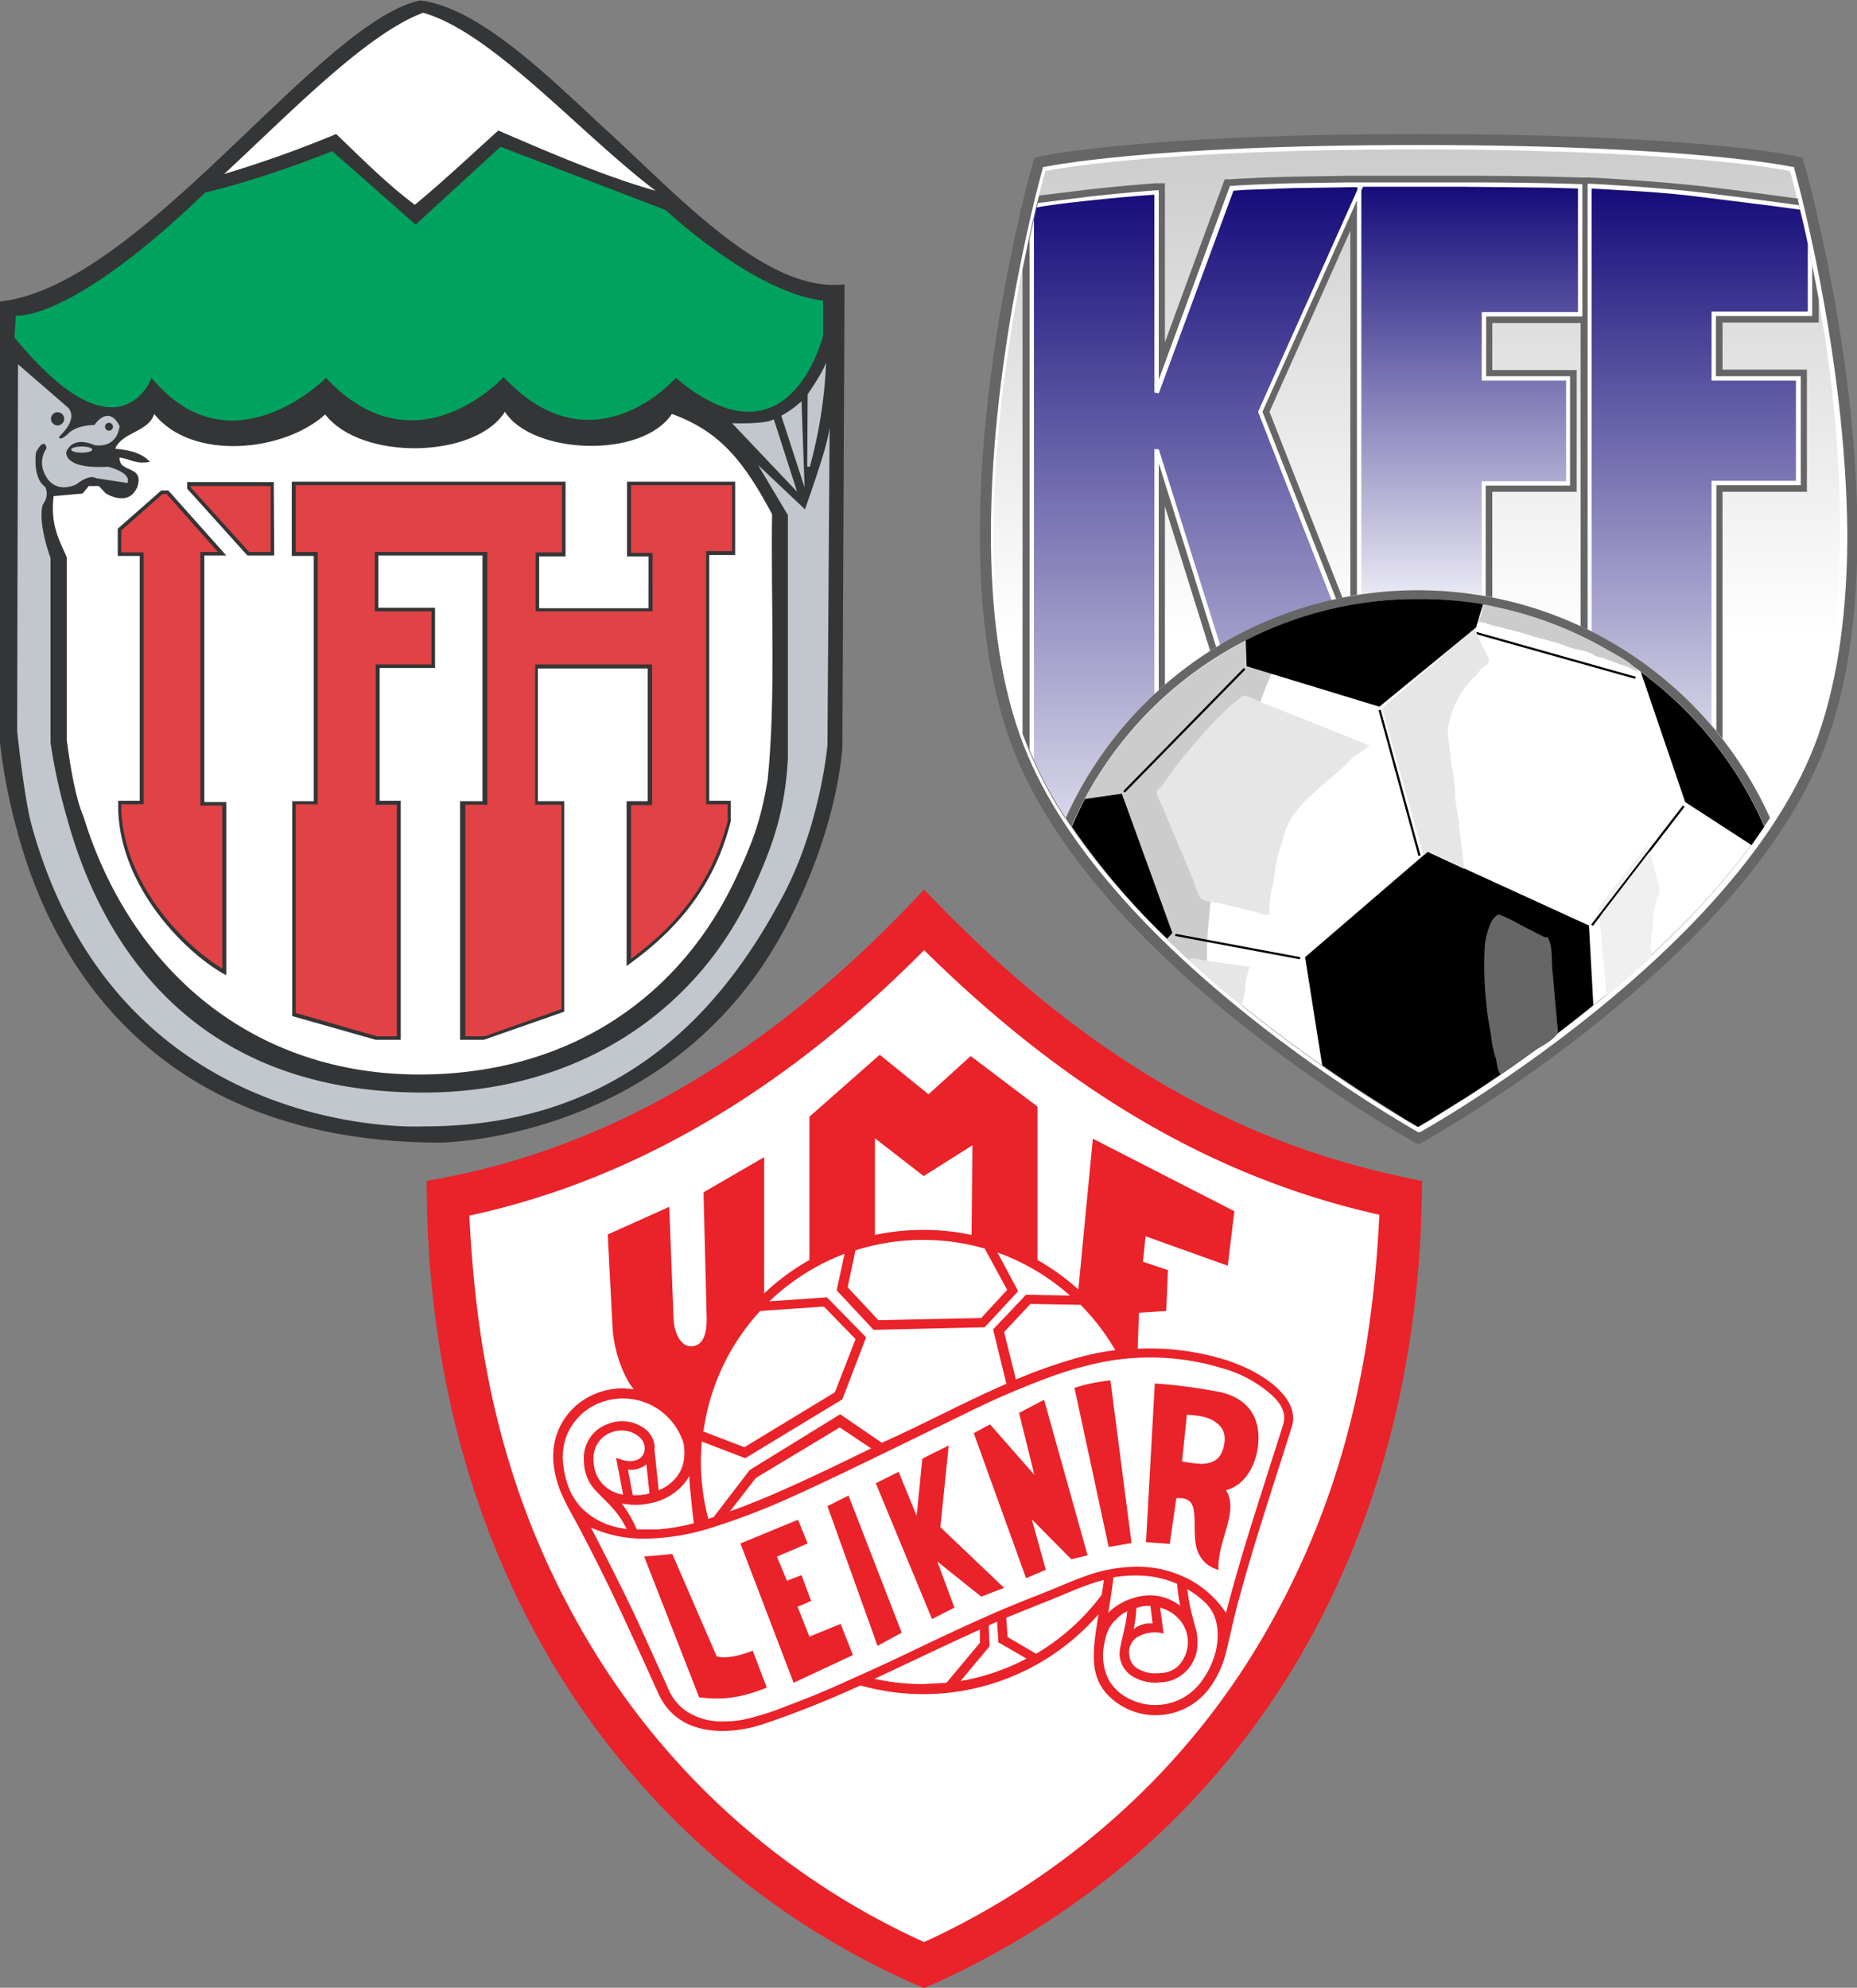
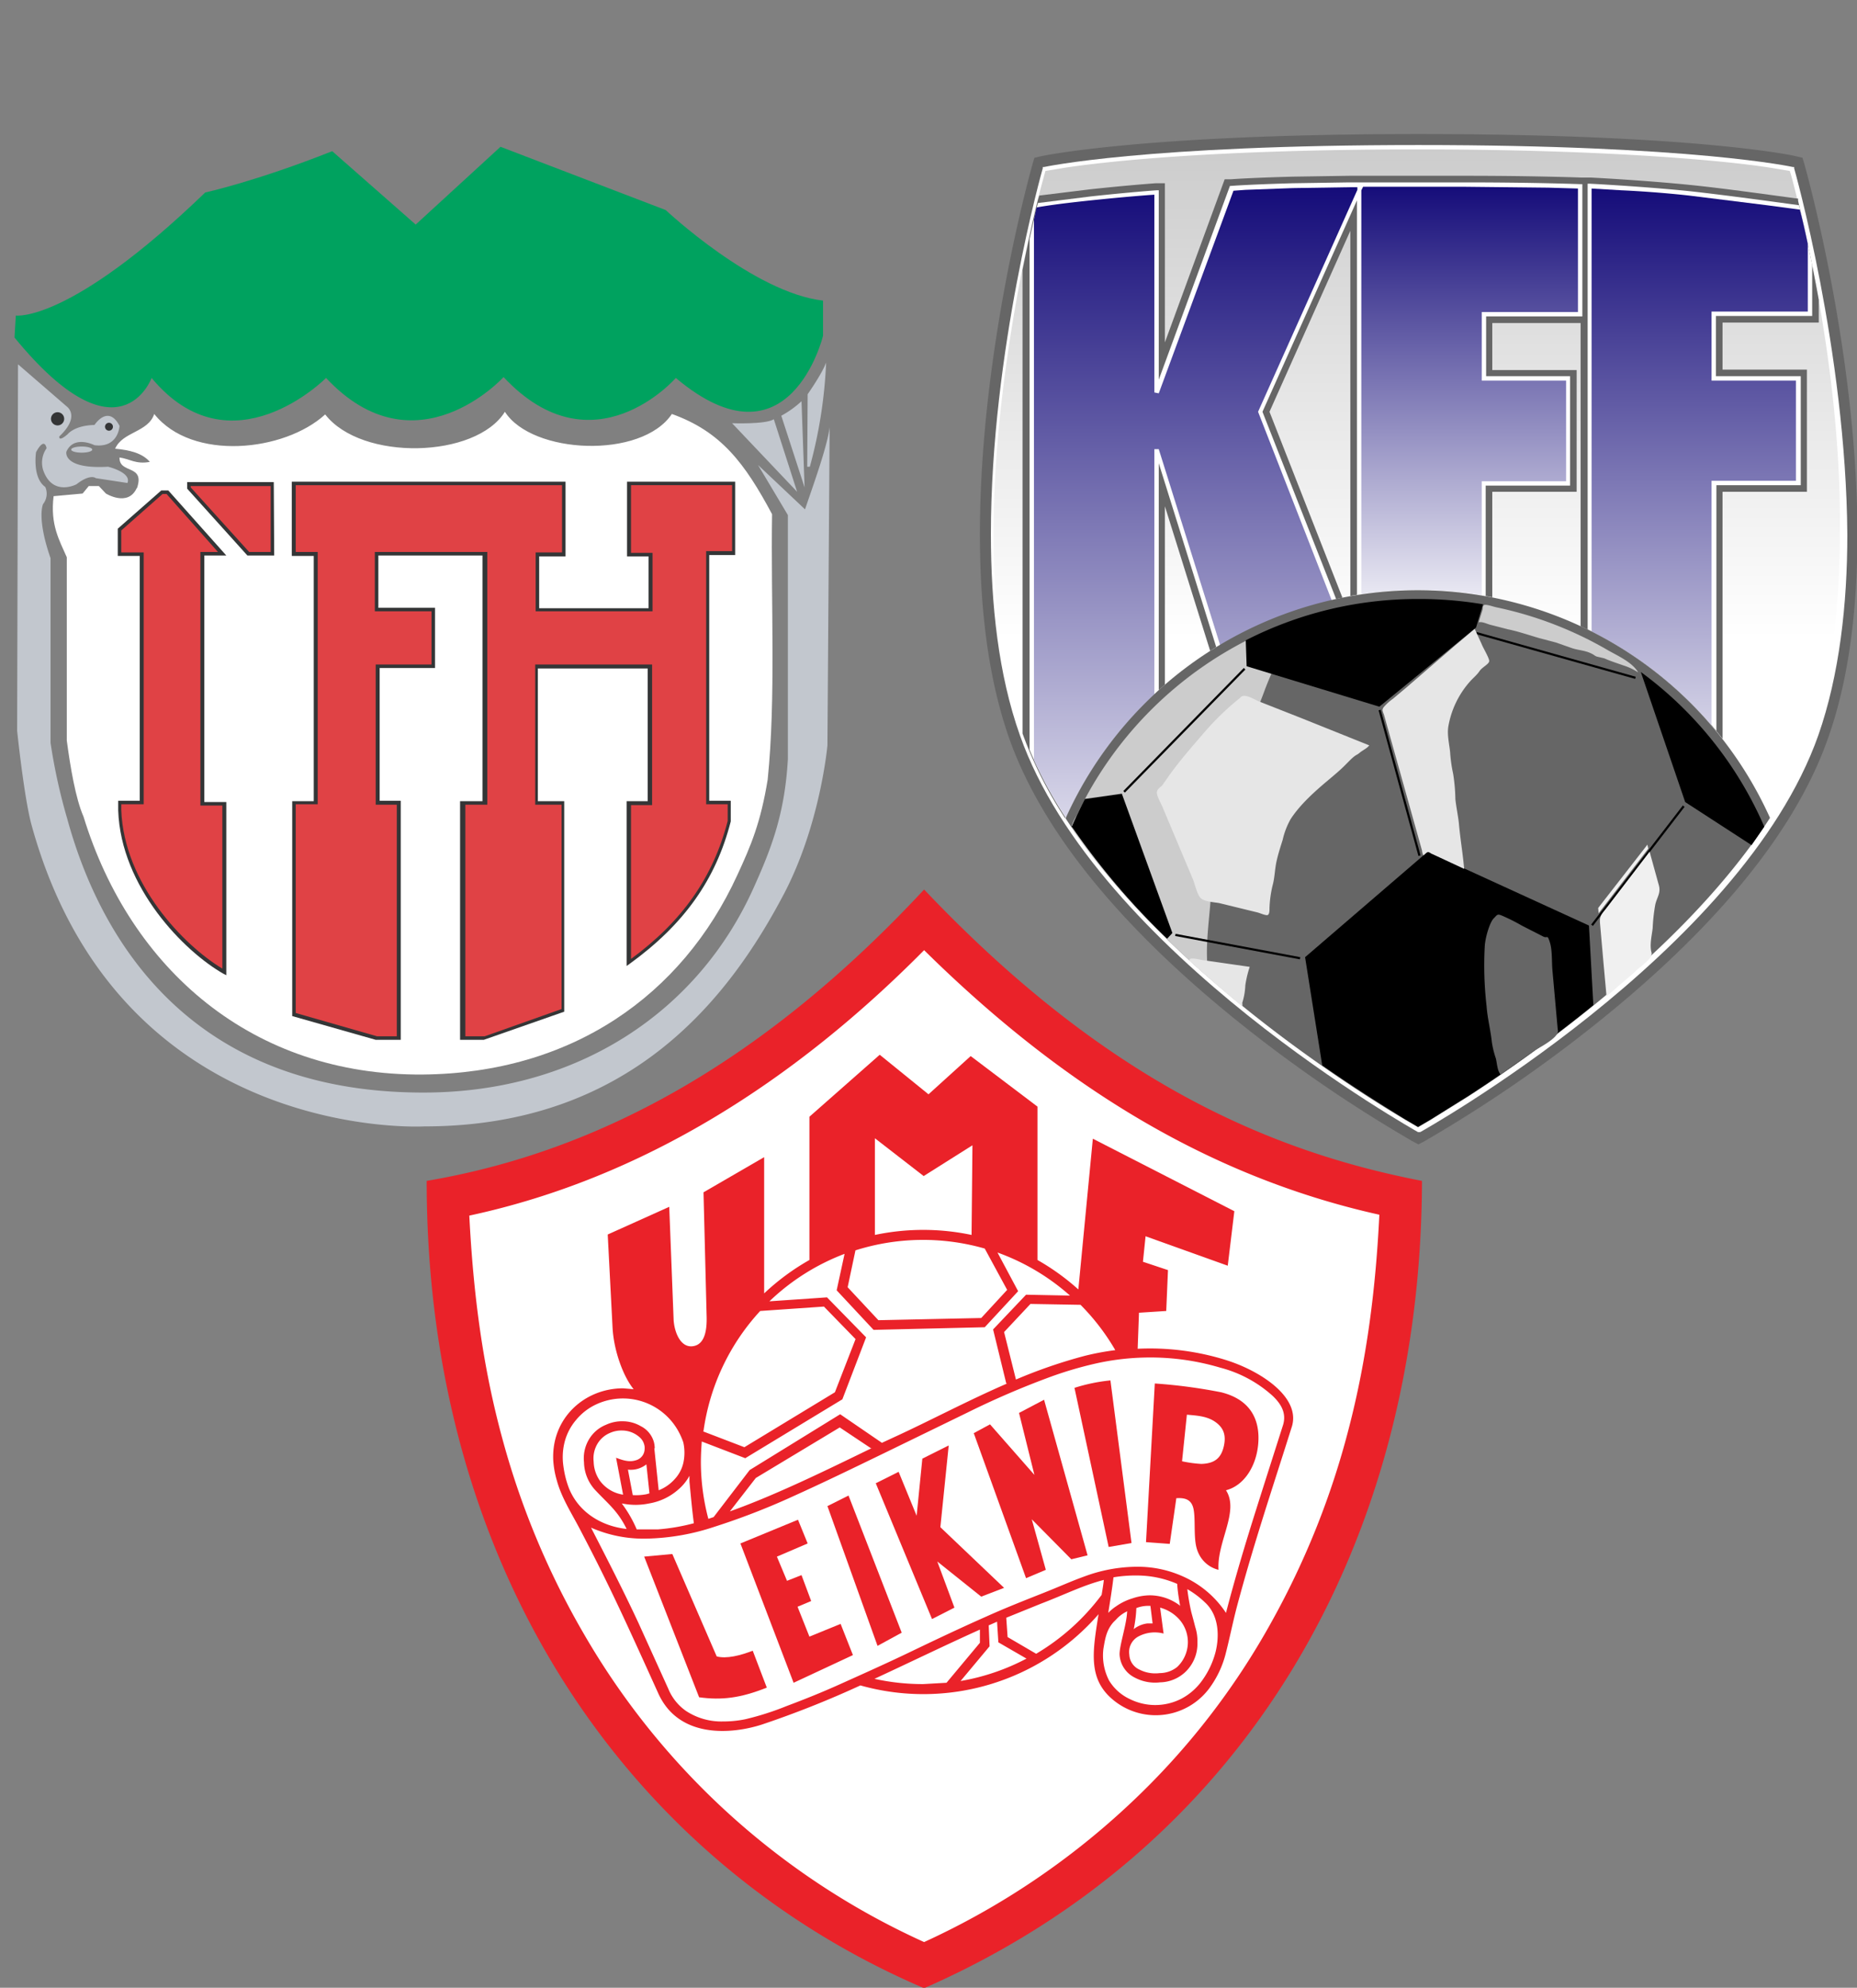
<svg xmlns="http://www.w3.org/2000/svg" viewBox="0 0 422.6 452.3">
  <rect x="0" y="0" width="422.6" height="452.3" fill="#808080" stroke="none" />
  <defs>
    <linearGradient id="a" x1="361.42" y1="280.84" x2="361.42" y2="57.24" gradientUnits="userSpaceOnUse">
      <stop offset="0.5" stop-color="#fff" />
      <stop offset="1" stop-color="#ccc" />
    </linearGradient>
    <linearGradient id="b" x1="310.78" y1="262.55" x2="310.78" y2="65.88" gradientUnits="userSpaceOnUse">
      <stop offset="0.12" stop-color="#fff" />
      <stop offset="1" stop-color="#140b79" />
    </linearGradient>
    <linearGradient id="c" x1="373.16" y1="172.05" x2="373.16" y2="65.75" gradientUnits="userSpaceOnUse">
      <stop offset="0.03" stop-color="#fff" />
      <stop offset="1" stop-color="#140b79" />
    </linearGradient>
    <linearGradient id="d" x1="425.51" y1="262.47" x2="425.51" y2="66.19" gradientUnits="userSpaceOnUse">
      <stop offset="0.23" stop-color="#fff" />
      <stop offset="1" stop-color="#140b79" />
    </linearGradient>
  </defs>
  <title>fjardabhotturleiknir</title>
-   <path d="M230.9,88.5c-17.7,2.1-37.6-19.9-54-34.9-11.8-10.8-28.7-28.1-42.6-29.7C111.1,28.9,70.7,89,38.7,92.4V192.8a130.7,130.7,0,0,0,4,20.4c7.2,26.8,29.2,70.3,95.9,70.6,0,0,44.5-.1,71.9-37.8,9.2-12.6,18.1-33,19.9-51.8Z" transform="translate(-38.7 -23.8)" fill="#343536" fill-rule="evenodd" />
-   <path d="M187.9,67.2c-11.5-3.2-24.9-9-35.8-13.7-6.1,5.5-12.8,11.8-19,16.9-6.4-4.8-11.5-10-17.9-16.1a263.4,263.4,0,0,1-25.5,9.1c14.4-13.3,32.3-31.9,45.3-36.7,15.8,4.5,35.6,27.4,52.9,40.5" transform="translate(-38.7 -23.8)" fill="#fff" fill-rule="evenodd" />
  <path d="M218,196.5c-.7,12.4-3.7,20.2-7.7,29.1-12.6,28.3-40,46.7-74.9,46.8-56.4.2-75-38.9-81.4-62.3a129.8,129.8,0,0,1-3.8-17.3v-42c-3.2-9.2-1.7-12.3-1.7-12.3a3.8,3.8,0,0,0,.5-3.9c-3-2.1-2.1-7.9-2.1-7.9,2-3.7,2.4-.9,2.4-.9a5.7,5.7,0,0,0-.8,4.9c2.1,6.2,7.6,3.3,7.6,3.3,3.2-2.5,4.4-1.4,4.4-1.4l7.2,1.1c1-2.4-4.4-3.7-4.4-3.7-10.4.6-9.5-3.4-9.5-3.4,1.7-3.9,6.4-1.5,6.4-1.5,5.5.7,5.7-4.4,5.7-4.4-2.6-5-5.7-.2-5.7-.2-4.6.1-6.1,2.1-6.1,2.1-2.2,1.9-1.9.5-1.9.5,4.9-4.6,1.7-6.8,1.7-6.8l-11.1-9.6-.2,83.4s1.6,15.4,3.3,21.5c20,72.5,89.4,68.5,89.4,68.5,47,0,69.4-29.4,81.7-52.7,8.4-15.9,10-34,10-34l.5-72.4c-.5,4.3-3.7,13.1-5.6,18.7l-10.7-10.1L218,141Z" transform="translate(-38.7 -23.8)" fill="#c2c7ce" fill-rule="evenodd" />
  <path d="M69.9,134.8c1.8-5.4-4.1-3.1-4-6.9,2.3.3,3.7,1.6,6.9,1-1.7-2-4.6-2.7-7.9-3,1.7-3.9,7.5-3.7,8.9-7.9,8.6,10.8,29.6,8.6,38.9.1,8.3,10.7,34.3,10,40.9-.6,6.2,9.7,31.1,10.8,38,.5,11.2,4,16.6,11.2,22.8,22.8-.3,20.1.9,41.8-1,60.4-1.6,9.8-3.8,15-6.9,21.7-12.6,27.5-37.8,45.1-71.6,45.4-38.7.3-66.5-23.9-77.2-58.7-1.8-4.1-3-11.3-3.8-17.3V150.6c-1.7-3.9-3.8-7.4-3-13.9l6.6-.6,1.4-1.7h2.3l1.6,1.7s5,3.1,7-1.2" transform="translate(-38.7 -23.8)" fill="#fff" fill-rule="evenodd" />
  <path d="M42.3,95.6s12.2,1.8,43.1-28c0,0,11.5-2.5,28.9-9.4l19,16.7,19.3-17.7,37.6,14.4s20,18.8,35.8,20.6v8s-7.6,31.4-33.5,9.6c0,0-18.8,21.6-39.2-.2,0,0-20,22-40.4.2,0,0-21.6,21.8-39.7,0,0,0-7.3,20-31.2-9.2Z" transform="translate(-38.7 -23.8)" fill="#00a25f" fill-rule="evenodd" />
  <path d="M53.3,119.2a1.5,1.5,0,1,1-1.5-1.6,1.5,1.5,0,0,1,1.5,1.6" transform="translate(-38.7 -23.8)" fill="#343536" fill-rule="evenodd" />
  <path d="M64.4,120.9a.9.9,0,1,1-.9-.9.9.9,0,0,1,.9.9" transform="translate(-38.7 -23.8)" fill="#343536" fill-rule="evenodd" />
  <path d="M220.1,135.7l-14.8-15.6s7.6.3,9.5-.9Z" transform="translate(-38.7 -23.8)" fill="#c2c7ce" fill-rule="evenodd" />
  <path d="M216.5,118.4a23.1,23.1,0,0,0,4.6-3.3l.7,19.6Z" transform="translate(-38.7 -23.8)" fill="#c2c7ce" fill-rule="evenodd" />
  <path d="M222.5,113.5s3.3-4.7,4.2-7.2a106.8,106.8,0,0,1-3.7,23.7h-.6Z" transform="translate(-38.7 -23.8)" fill="#c2c7ce" fill-rule="evenodd" />
  <path d="M125.4,175.4h11.9V162.5H124.4V149.8h24.8v56.7h-5V260h4.9l17.9-6.3V206.5h-6V175.4h25.8c0,9.9-.1,21.2-.1,31.1H182v36.3c10.6-7.7,19.1-17.6,22.8-32.1v-4.2h-4.9V149.7h5.9V133.8H181.9V150h4.9v12.5H161V149.9h6V133.8H105.6v16h5v56.6h-4.9v48.2l18.8,5.4h5V206.5h-4.8v-31h.7" transform="translate(-38.7 -23.8)" fill="#e04245" fill-rule="evenodd" />
  <path d="M129.8,260.4h-5.6L105.2,255V206.1h4.9V150.3h-5V133.4h62.3v17h-6v11.8h24.9V150.4h-4.9v-17H206v16.7h-5.9V206H205v4.7h0c-3.4,13.3-10.7,23.5-23,32.4l-.7.5V206.1h4.8c0-4.8,0-10,0-15.1s0-10.3,0-15.1h-25v30.2h6V254l-18.3,6.4h-5.4V206.1h5.1V150.2H124.8v11.9h12.9v13.7H125.4V175h11.5V162.9H124V149.4h25.6v57.5h-5v52.7H149l17.5-6.2V206.9h-6V175h26.6v.4c0,5,0,10.3,0,15.6s0,10.6,0,15.6v.4h-4.8V242c11.7-8.6,18.7-18.6,22-31.4v-3.8h-4.9V149.2h5.9v-15h-23v15.4h4.9v13.3H160.6V149.5h6V134.2H106v15.2h5v57.4H106v47.5l18.5,5.3h4.5V206.9h-4.8V175h1.2v.8h-.3v30.2h4.8v54.4Z" transform="translate(-38.7 -23.8)" fill="#343536" />
  <path d="M70.9,150.6c0,18.5-.1,37.2-.1,55.7H65.9v1.7c.6,17.6,15.3,32,23.8,36.8,0-11.9-.1-26.4-.1-38.3h-5V149.8h4.5l-12.5-14H75.5l-9.6,8.5v5.6h5Z" transform="translate(-38.7 -23.8)" fill="#e04245" fill-rule="evenodd" />
  <path d="M90.2,245.7l-.6-.3c-9-5.1-23.4-19.7-24-37.2V206h4.9c0-9.1,0-18.3,0-27.5s0-18.6,0-27.9v-.3h-5v-6.2l9.9-8.7H77l13.2,14.8H85.2v56.1h5v.4c0,5.9,0,12.5,0,19.2s0,13.2,0,19.2ZM66.3,206.8v1.3c.6,16.8,14.2,30.8,23,36.1,0-5.8,0-12.1,0-18.4s0-12.9,0-18.7h-5V149.4h4L76.6,136.2h-.9l-9.4,8.3v5h5.1v1.2c0,9.2,0,18.5,0,27.8s0,18.6,0,27.9v.4Z" transform="translate(-38.7 -23.8)" fill="#343536" />
  <polygon points="43 110.1 61.9 110.1 61.9 125.9 56.4 125.9 43 111 43 110.1" fill="#e04245" fill-rule="evenodd" />
  <path d="M101.1,150.2H95L81.3,135v-1.5h19.7Zm-5.7-.8h4.9v-15H82.1v.3Z" transform="translate(-38.7 -23.8)" fill="#343536" />
  <path d="M59.7,126.1c0,.4-1.1.7-2.4.7s-2.4-.3-2.4-.7,1.1-.7,2.4-.7,2.4.3,2.4.7" transform="translate(-38.7 -23.8)" fill="#c2c7ce" fill-rule="evenodd" />
  <path d="M141.1,296c38-6.4,73.9-26.4,108.5-63.5,39,41.1,74.4,56.9,108.6,63.5-.2,78.9-38.2,145.2-108.6,176-64.7-27.7-108.5-91.5-108.5-176Z" transform="translate(-38.7 -23.8)" fill="#fff" fill-rule="evenodd" />
  <path d="M135.8,292.5c39.6-6.7,77.1-27.5,113.2-66.3,40.7,42.9,77.6,59.4,113.3,66.3C362.1,374.8,322.4,444,249,476.2c-67.5-28.9-113.2-95.5-113.2-183.7ZM249,240c29.3,28.9,62.7,51.1,103.6,60.2-.8,16.5-2.8,32.7-7,48.8a185,185,0,0,1-17.4,43.6,168.2,168.2,0,0,1-32,41.3A174,174,0,0,1,249,465.7a170.7,170.7,0,0,1-77.3-69.9,183.3,183.3,0,0,1-18.5-44c-4.7-17-6.8-33.8-7.7-51.4h0c39.6-8.5,74.1-30.7,103.5-60.4Z" transform="translate(-38.7 -23.8)" fill="#ea2229" fill-rule="evenodd" />
  <path d="M170.8,372c6.4,12.2,10.1,20.3,17.7,37.1,4.7,10.4,16.8,9.3,23.6,7.1a223.3,223.3,0,0,0,22.4-8.9,52.8,52.8,0,0,0,54.2-16.2c-1.4,8.7-2.5,15,3.7,19.8a15.2,15.2,0,0,0,21.9-3.5,22.6,22.6,0,0,0,3.3-7.2c.9-3.5,1.6-7,2.5-10.5,3.8-14.3,7.9-26.4,12.5-41,2.4-6.8-6.9-12.9-14.8-15.4a58,58,0,0,0-20.2-2.6l.3-8.2,6.2-.4.4-9.3-5.7-1.9.6-5.8,18.7,6.7,1.5-12.4-32.2-16.5-3.3,34.3a53,53,0,0,0-9.3-6.7V275.6l-15.2-11.5-9.6,8.7-11.1-9-16,14.1v32.6a53,53,0,0,0-10.3,7.6v-31l-13.8,8,.7,27.9c.1,2.7-.1,6.6-3,7.1s-4.3-3.1-4.5-5.9L191,298.4,177,304.7l1.1,21.2c.3,5.4,2.5,11.2,4.8,14l-2.4-.2c-8.7,0-16.3,6.7-15.9,16.3a20.7,20.7,0,0,0,.8,4.6c1.1,4.1,3.5,7.7,5.4,11.4Zm89-67.2a53.2,53.2,0,0,0-22,0V282.8l11.1,8.6,11.1-7-.2,20.4Zm-22.1,101c8-3.7,16-7.6,24-11.2v3l-7.6,9.1-5.3.3a50.7,50.7,0,0,1-11.1-1.2Zm26.1-12.2,1.8-.8.3,4.7,6.4,3.7a50.3,50.3,0,0,1-15,5.1l6.6-7.9-.2-4.8Zm3.9-1.7,7.9-3.2c5.5-2.1,9.6-4.2,14.3-5.4-.1,1-.3,2.2-.5,3.4a50.9,50.9,0,0,1-14.9,13.4l-6.5-3.8-.3-4.3Zm24.9-60.9a60.4,60.4,0,0,0-7,1.3,114.4,114.4,0,0,0-15.7,5.4l-2.7-10.8,6-6.4,11.4.2a50.8,50.8,0,0,1,7.9,10.3Zm-24.7,7.6c-9,3.9-17.6,8.5-25.9,12.3l-2.6,1.2-9.5-6.5-20.6,12.7L201.1,369l-1.2.4a50.7,50.7,0,0,1-1.7-12.9c0-1.6.1-3.2.2-4.7l9.9,3.8,22.1-13.4,5.4-14.1-8.9-9.1-13.1.9a50.6,50.6,0,0,1,17.1-10.8l-1.8,8.3,8.4,9,25.3-.6,7.6-8.2-4.7-8.8a50.6,50.6,0,0,1,16.5,9.8l-10-.2-7.5,7.9,3,12.3Zm-30.8,14.7c-10.3,5-21.9,10.7-32.3,14.4l5.9-7.6,19.1-11.5,7.2,4.8Zm-3.7-45.1-1.8,8.5,7,7.5,23.4-.5,5.9-6.4-5.1-9.4a50.9,50.9,0,0,0-29.4.4Zm-34.7,41.3,9.4,3.6,20.6-12.5,4.7-12.1-7.2-7.4-14.5,1a50.5,50.5,0,0,0-12.9,27.3Zm98.6,40.2a28.5,28.5,0,0,1-.6,4.8,6.2,6.2,0,0,1,3.1-1.3H301l-.5-4h-.1a7.7,7.7,0,0,0-3.1.5Zm-2,.7a7.8,7.8,0,0,0-2.6,1.9l-.6.6c-1.6,1.8-1.9,3.7-2.3,6.1h0a12.4,12.4,0,0,0,1.3,7.2,10.9,10.9,0,0,0,4.7,4.2,13,13,0,0,0,11.8-.1,13.6,13.6,0,0,0,4.8-4.3,19.3,19.3,0,0,0,2.9-6.2c.9-3.5.9-8.4-2.4-11.4a20.3,20.3,0,0,0-4-3,50.1,50.1,0,0,0,.9,5.2c.3,1.1.6,2.2.9,3.4a10.3,10.3,0,0,1,.5,3.5,8.9,8.9,0,0,1-2.6,6.6,8.6,8.6,0,0,1-5.9,2.5,9.8,9.8,0,0,1-5.8-1.1,6.2,6.2,0,0,1-3.4-5c-.2-1.9,1.6-7,1.7-10Zm7.4-.9.8,6a7.9,7.9,0,0,0-5.8.7,4,4,0,0,0-2,4.1,3.9,3.9,0,0,0,2.3,3.4,7.9,7.9,0,0,0,4.6.8,6.4,6.4,0,0,0,4-1.4,7.8,7.8,0,0,0,.4-10.9,9,9,0,0,0-4.3-2.6Zm4.6-.1c-.3-1.7-.6-3.4-.7-5.2a23.1,23.1,0,0,0-8.5-1.9,30.6,30.6,0,0,0-6,.4c-.3,2.5-.8,5.7-1.2,8.1h0a10.2,10.2,0,0,1,1.8-1.5,12.9,12.9,0,0,1,3.7-1.8,12.7,12.7,0,0,1,4-.7,11.4,11.4,0,0,1,6.9,2.4ZM187.6,353.3l1,9.6a9.6,9.6,0,0,0,3.7-2.6,8,8,0,0,0,1.9-3.6,10.8,10.8,0,0,0,0-4.7,15.7,15.7,0,0,0-1.1-2.5,14.4,14.4,0,0,0-18.6-6.2,13,13,0,0,0-4.7,3.6,12.5,12.5,0,0,0-2.7,5.4,14,14,0,0,0-.2,5,22.1,22.1,0,0,0,1.3,5.2c2.3,5.6,7.6,8.6,13.1,9.2-2-4.1-4.2-5.7-7.1-8.8a9.6,9.6,0,0,1-2.6-6.4,8.4,8.4,0,0,1,1.4-5.6,7.9,7.9,0,0,1,3.6-2.9,8.6,8.6,0,0,1,3.9-.8,8.1,8.1,0,0,1,4,1.1,5.8,5.8,0,0,1,3,3.6,6.1,6.1,0,0,1,.2,1.5Zm-1.1,10.3-.7-6.6a5.7,5.7,0,0,1-4.2,1.2l1.1,5.8a12.5,12.5,0,0,0,3.1-.2Zm-1.1-10.6h0a3.4,3.4,0,0,0-1.3-2.3,6,6,0,0,0-3.8-1.4,6.4,6.4,0,0,0-2.9.6,6,6,0,0,0-2.6,2.2,6.5,6.5,0,0,0-1,4.3,7.9,7.9,0,0,0,1.4,4.3,8,8,0,0,0,5.3,3.2l-1.6-8.4c1.1.4,2.8,1.1,4.4.6a2.7,2.7,0,0,0,2.1-2.6,3.2,3.2,0,0,0,0-.4Zm-5.2,12.9a28.3,28.3,0,0,1,3.4,5.9h4.8a45.2,45.2,0,0,0,8.2-1.4c-.4-3-.7-6.4-1-9.5v-1.3a10.9,10.9,0,0,1-2.5,3.1,13.4,13.4,0,0,1-6.7,3.2,15,15,0,0,1-5.6.1Zm22.8,49.6a24.7,24.7,0,0,0,5.3-.5,63.8,63.8,0,0,0,9.4-3c4-1.5,8-3.1,12-4.9s10.5-4.7,15.7-7.2,11.7-5.6,17.6-8.2c4.2-1.9,8.5-3.6,12.8-5.3s6.4-2.7,9.7-3.9a34.7,34.7,0,0,1,12-2.2,25,25,0,0,1,10.4,2.2,22.8,22.8,0,0,1,9.8,8.3c2-7.7,4.3-15.4,6.7-23s4.2-13.2,6.3-19.8c.8-2.7-.5-4.8-2.4-6.6a28.4,28.4,0,0,0-11.9-6.4,55.8,55.8,0,0,0-17.4-2.3,56.5,56.5,0,0,0-10.7,1.3,85.7,85.7,0,0,0-10.3,3,189.8,189.8,0,0,0-19.1,8.2l-18.9,9.2c-7,3.4-14,6.8-21.1,10a159.9,159.9,0,0,1-17.6,6.8,52,52,0,0,1-15.5,2.7,29.7,29.7,0,0,1-12.6-2.5c3.6,7,7.5,14.6,10.8,21.7l6.8,15a11.4,11.4,0,0,0,4,5,14.6,14.6,0,0,0,8.5,2.4Z" transform="translate(-38.7 -23.8)" fill="#ea2229" fill-rule="evenodd" />
  <path d="M185.3,378l12.5,32c5.1.7,9.4.2,15.4-2.2l-3.2-8.4c-2.8,1.1-6,1.9-8.2,1.3l-10.1-23.3-6.5.6Z" transform="translate(-38.7 -23.8)" fill="#ea2229" fill-rule="evenodd" />
  <polygon points="168.5 351.2 180.6 382.9 194.1 376.6 191.3 369.5 184.2 372.4 181.5 365.6 184.6 364.3 182.4 358.4 179.1 359.7 176.8 354.2 183.8 351.2 181.6 345.8 168.5 351.2 168.5 351.2" fill="#ea2229" fill-rule="evenodd" />
  <polygon points="188.3 342.7 199.7 374.5 205.2 371.5 193.1 340.3 188.3 342.7 188.3 342.7" fill="#ea2229" fill-rule="evenodd" />
  <polygon points="199.3 337.5 212.1 368.4 217.2 365.8 213.3 355.3 223.3 363.3 228.5 361.3 214 347.5 215.9 328.9 209.9 331.9 208.6 344.9 204.5 334.9 199.3 337.5 199.3 337.5" fill="#ea2229" fill-rule="evenodd" />
  <polygon points="221.6 326.1 233.5 359.1 238 357.2 234.8 345.7 243.8 354.8 247.5 353.9 237.6 318.5 231.9 321.5 235.4 335.6 225.3 324.1 221.6 326.1 221.6 326.1" fill="#ea2229" fill-rule="evenodd" />
  <path d="M283.2,339.5l7.8,36.3,5.2-.9-4.8-37a39.9,39.9,0,0,0-8.2,1.7Z" transform="translate(-38.7 -23.8)" fill="#ea2229" fill-rule="evenodd" />
  <path d="M301.5,338.6l-2,36.1,5.4.4,1.5-10.4c1.7-.1,3.4.1,3.9,2.4s0,6.3.7,8.9,2.6,4.4,5,5c-.4-6.4,4.8-13.3,1.7-18.1,4.2-1.1,6.8-5.5,7.3-10.2s-.8-10.2-8.4-12.1a120.5,120.5,0,0,0-15.1-2Zm7.3,7.1-1.1,10.6a28.4,28.4,0,0,0,4.4.6c3.1-.1,4.5-1.4,5.1-4s-.1-4.3-2-5.6-4.2-1.4-6.4-1.6Z" transform="translate(-38.7 -23.8)" fill="#ea2229" fill-rule="evenodd" />
  <path d="M449.4,61.4l-.5-1.7-1.7-.4c-.3-.1-22.9-5-85.7-5s-85.4,5-85.7,5l-1.7.4-.5,1.7c0,.1-11.9,41.7-11.9,83.9,0,16.2,1.7,32.4,6.7,46.6,9.1,25.6,32,48.3,52.6,64.8A317.1,317.1,0,0,0,360,283.4l1.5.8,1.5-.8a317.1,317.1,0,0,0,39.1-26.8c20.6-16.5,43.6-39.2,52.6-64.8,5-14.1,6.7-30.4,6.7-46.6C461.3,103.1,449.4,61.5,449.4,61.4Z" transform="translate(-38.7 -23.8)" fill="#666" />
  <path d="M447,62.1v-.3h-.3s-22.5-5-85.2-5-85.1,5-85.2,5H276v.3s-11.8,41.5-11.8,83.2c0,16,1.7,32,6.6,45.8,17.5,49.6,90.5,90.2,90.6,90.3h.5s73.1-40.7,90.6-90.3c4.8-13.7,6.6-29.8,6.6-45.7C458.8,103.6,447,62.1,447,62.1Z" transform="translate(-38.7 -23.8)" fill="#fff" />
  <path d="M447.8,69.5c-.9-3.7-1.5-6-1.8-6.8l-4.2-.7c-3.1-.5-7.8-1.1-14.5-1.7-13.4-1.2-34.7-2.5-66-2.5-47,0-71.3,2.8-80.5,4.2l-4.2.7c-.2.8-.9,3.2-1.8,6.8s-2.6,11-4.1,18.8c-2.9,15.5-5.9,36.3-5.9,57,0,15.9,1.7,31.8,6.5,45.4,15,42.9,72.8,79.5,86.9,87.9l2.9,1.7,2.9-1.7,8.5-5.3a329.5,329.5,0,0,0,26.9-19.4c20.4-16.3,42.9-38.8,51.5-63.3,4.8-13.6,6.5-29.5,6.5-45.4C457.8,114.1,451.2,83,447.8,69.5Z" transform="translate(-38.7 -23.8)" fill="url(#a)" />
  <path d="M452.6,97.2V92c-1.7-9.4-3.5-17.3-4.7-22.5v-.5c-5.4-.7-16.5-2.3-24.4-3.1-10.8-1.1-22.8-1.7-22.8-1.7h-2.2s-10.6-.4-26.2-.4H345.7l-13,.2c-10.5.3-13.9.6-14,.6h-1.3l-13.6,37.1V65.5h-2.1s-5.9.4-15.1,1.4l-11.4,1.4-.3,1c-1,4-2.2,9.4-3.5,15.9V190.7a91.6,91.6,0,0,0,9.7,19.3,88.2,88.2,0,0,1,22.7-30.4V139l10.3,32.9a87.4,87.4,0,0,1,30.1-12.1l-16.6-42.3,18.4-41.2v83.1a88.6,88.6,0,0,1,32.3.3v-24h19.2V108H378.3V97.3h20.1v69a88.2,88.2,0,0,1,32.3,25.6V135.7h19.2V107.9H430.7V97.2Z" transform="translate(-38.7 -23.8)" fill="#666" />
  <path d="M302.4,180.9V129.2l13.1,41.9a87.4,87.4,0,0,1,27.3-10.9L326,117.5l21.5-48.1v89.8a88.7,88.7,0,0,1,29.3.3V134.3H396V109.4H376.9V95.8h21.9V65.7h-.5s-10.6-.4-26.2-.4H345.7l-12.9.2c-10.4.3-13.9.6-13.9.6h-.3l-16.2,44.1V67.1h-.5s-5.8.4-15,1.4l-12,1.5c-.6,2.3-1.2,5.1-1.9,8.2V194.4a95.9,95.9,0,0,0,8.3,15.6A88.1,88.1,0,0,1,302.4,180.9Z" transform="translate(-38.7 -23.8)" fill="#fff" />
  <path d="M451.1,95.7V84.1c-1.1-5.4-2.1-10-3-13.6-5.1-.7-16.7-2.3-24.9-3.2-10.8-1.1-22.7-1.7-22.7-1.7h-.5V167a88.2,88.2,0,0,1,29.3,23.1V134.2h19.2V109.4H429.2V95.7Z" transform="translate(-38.7 -23.8)" fill="#fff" />
  <path d="M301.4,181.8V126h1l14,44.7a87.3,87.3,0,0,1,25.4-10.2L325,117.5,347.6,67v-.6h-1.8l-12.9.2-10.8.4-2.7.2-17,46.1-1-.2V68.1c-1.6.1-6.9.5-14.5,1.3s-10.6,1.3-12.3,1.6l-.6,2.7v123a98.7,98.7,0,0,0,7.3,13.2A88.1,88.1,0,0,1,301.4,181.8Z" transform="translate(-38.7 -23.8)" fill="url(#b)" />
  <path d="M375.9,159.3v-26h19.2V110.4H375.9V94.8h21.9V66.7l-6.8-.2-18.9-.2H348.9l-.4.8v91.9a88.4,88.4,0,0,1,27.3.2Z" transform="translate(-38.7 -23.8)" fill="url(#c)" />
  <path d="M450.1,94.7V79.3c-.6-2.9-1.2-5.5-1.8-7.8l-7.5-1-17.7-2.2c-5.4-.6-11-1-15.4-1.2l-6.8-.4V167.5a88.2,88.2,0,0,1,27.3,21.4V133.2h19.2V110.4H428.2V94.7Z" transform="translate(-38.7 -23.8)" fill="url(#d)" />
  <path d="M361.4,158.1A87.9,87.9,0,0,0,281.2,210c22.1,34.2,65.3,61.5,77.3,68.6l2.9,1.7,2.9-1.7,8.5-5.3a329.5,329.5,0,0,0,26.9-19.4c14.9-11.9,30.9-27.1,41.8-44A87.9,87.9,0,0,0,361.4,158.1Z" transform="translate(-38.7 -23.8)" fill="#666" />
-   <path d="M361.4,160.1a85.9,85.9,0,0,0-78.9,51.8c22.5,33.3,64.2,59.6,76,66.6l2.9,1.7,2.9-1.7,8.5-5.3a329.5,329.5,0,0,0,26.9-19.4c14.3-11.4,29.7-25.9,40.5-42A85.9,85.9,0,0,0,361.4,160.1Z" transform="translate(-38.7 -23.8)" fill="#fff" />
  <path d="M313.5,243.8c-.5-5.7.5-11.2.8-16.8.2-2.7.7-5.4,1.1-8s.7-2.5.9-3.8.3-2.9.7-4.3c1.2-5.1,2.9-10.2,4.2-15.4s3.6-9.9,5.4-14.9a70.3,70.3,0,0,1,3.8-8.3c.3-.5.3-1.2.6-1.8s.8-1.2,1.1-1.8a26.2,26.2,0,0,1,2-4.1,86.2,86.2,0,0,0-47.9,39.9q-1.3,2.4-2.5,4.9a9,9,0,0,0-1.1,2.3c0,.9,1.2,2.3,1.8,3.1,2.5,3.5,5.2,6.9,8.1,10.2a209.3,209.3,0,0,0,20.9,20.9A6.7,6.7,0,0,1,313.5,243.8Z" transform="translate(-38.7 -23.8)" fill="#ccc" />
  <path d="M294,204.4l-8.4,1.2q-1.6,3.1-3,6.3a165.9,165.9,0,0,0,21.7,25.5l1.2-1.3Z" transform="translate(-38.7 -23.8)" />
  <path d="M361.4,160.1a85.6,85.6,0,0,0-39.2,9.4l.2,5.9,30.2,9.2,22-18,1.6-5.3A86.5,86.5,0,0,0,361.4,160.1Z" transform="translate(-38.7 -23.8)" />
  <path d="M412.1,176.7l10.1,29.6,15.1,9.8,2.9-4.2A86.2,86.2,0,0,0,412.1,176.7Z" transform="translate(-38.7 -23.8)" />
  <rect x="357.1" y="184.5" width="0.5" height="34.35" transform="translate(-79.4 77.9) rotate(-15.3)" />
  <rect x="393.3" y="153.2" width="0.5" height="37.76" transform="matrix(0.27, -0.96, 0.96, 0.27, 82.6, 480.48)" />
  <rect x="394.3" y="220.4" width="34.2" height="0.5" transform="translate(-53.1 388.3) rotate(-52.4)" />
  <rect x="288.6" y="189.8" width="39.2" height="0.5" transform="translate(-81.9 253.4) rotate(-45.6)" />
  <rect x="320" y="224.6" width="0.5" height="28.88" transform="translate(-12.2 486.2) rotate(-79.4)" />
  <path d="M363.6,217.6l-27.9,24,3.9,24.6c8.3,5.8,15.2,10,18.9,12.3l2.9,1.7,2.9-1.7,8.5-5.3a329.5,329.5,0,0,0,26.9-19.4l1.6-1.3-1-18.1Z" transform="translate(-38.7 -23.8)" />
  <path d="M393.2,258.1,392,244.7c-.2-2,0-4.6-.6-6.5s-.5-.8-1.5-1.3l-4.9-2.5a41,41,0,0,0-4.6-2.3c-1-.4-1-.1-1.8.7s-1.8,3.9-2,6.1a80.5,80.5,0,0,0,.4,13.8c.2,2.8.9,5.4,1.2,8.2a20.8,20.8,0,0,0,.9,3.7c.3,1.1.3,2.8,1.1,3.7l7.8-5.5C389.3,262,393.8,259.7,393.2,258.1Z" transform="translate(-38.7 -23.8)" fill="#666" />
  <path d="M320.9,182.6a61,61,0,0,0-8.6,8.4c-2.6,3-5.2,6-7.5,9.2l-1.4,2c-.3.6-1.2.9-1.4,1.7s.8,2.5,1.2,3.4l6.9,16.4c.5,1.1,1,3.7,1.9,4.5s3.2.9,4.2,1.1l8.6,2.1c.5.1,2,.8,2.4.6s.4-1,.4-1.5a25.2,25.2,0,0,1,.7-5.2c.5-1.8.5-3.7.9-5.5s.9-3.3,1.4-4.9a17.4,17.4,0,0,1,1.8-4.7c2.2-3.4,5.6-6.4,8.7-9s3.2-2.8,4.7-4.3,1.6-1.2,2.3-1.8,1.7-1,2.2-1.7l-15.2-6.1-9.9-3.9C324.3,183.1,321.8,181.3,320.9,182.6Z" transform="translate(-38.7 -23.8)" fill="#e6e6e6" />
  <path d="M321.4,252a15.2,15.2,0,0,0,.7-4,25,25,0,0,1,1-4.2l-11.1-1.6a8.8,8.8,0,0,0-2.1-.3c-1.1.2-.3.7.5,1.4q5.4,4.9,11,9.5A2.6,2.6,0,0,0,321.4,252Z" transform="translate(-38.7 -23.8)" fill="#e6e6e6" />
  <path d="M414.5,240.4c-.4-1.7.1-3.7.3-5.4a39.6,39.6,0,0,1,.6-5.4c.4-1.7,1.3-2.6.8-4.4l-2.1-7.6-9.8,12.8c-1,1.3-1.6,1.7-1.5,3.3l.8,9.1.7,7.7,6.4-5.5C411.6,243.9,415.1,241.9,414.5,240.4Z" transform="translate(-38.7 -23.8)" fill="#f0f0f0" />
  <polygon points="363.7 206.6 363.8 207.8 375.1 193.1 374.9 192.2 363.7 206.6" fill="#f0f0f0" />
  <path d="M369.8,170.7l-11,9.5-3.1,2.6a11.6,11.6,0,0,0-2.1,1.9c-.5.7-.2.9.1,1.9l8.6,30.7c0,.2.2,1,.3,1.1s.6-.6,1-.7.8.4,1,.4l7.3,3.4c-.3-3.5-.9-6.9-1.2-10.4-.2-1.8-.6-3.6-.8-5.5a40.4,40.4,0,0,0-.5-5.7,33.6,33.6,0,0,1-.7-5c-.2-1.9-.7-3.9-.4-5.8a20.7,20.7,0,0,1,4.9-10.2c.7-.8,1.6-1.5,2.2-2.4s2.2-1.6,2.2-2.3-1.4-3-1.7-3.8l-1.6-3.5Z" transform="translate(-38.7 -23.8)" fill="#e6e6e6" />
  <path d="M403.8,173.6c1.3.6,2.9,1.1,4.3,1.6a13.7,13.7,0,0,1,3.4,1.6c-1.3-2.3-4.7-3.8-6.8-5a85.4,85.4,0,0,0-25.4-9.8c-.6-.1-2.5-.8-2.9-.5s-.2.8-.3,1l-.9,2.9c.9-.2,1.9.4,2.8.6l3.9,1c2.4.5,4.7,1.3,7.1,2l3.8,1,3.7,1.3c1.2.4,2.7.5,3.9,1s1.1.7,1.7.9Z" transform="translate(-38.7 -23.8)" fill="#ccc" />
</svg>